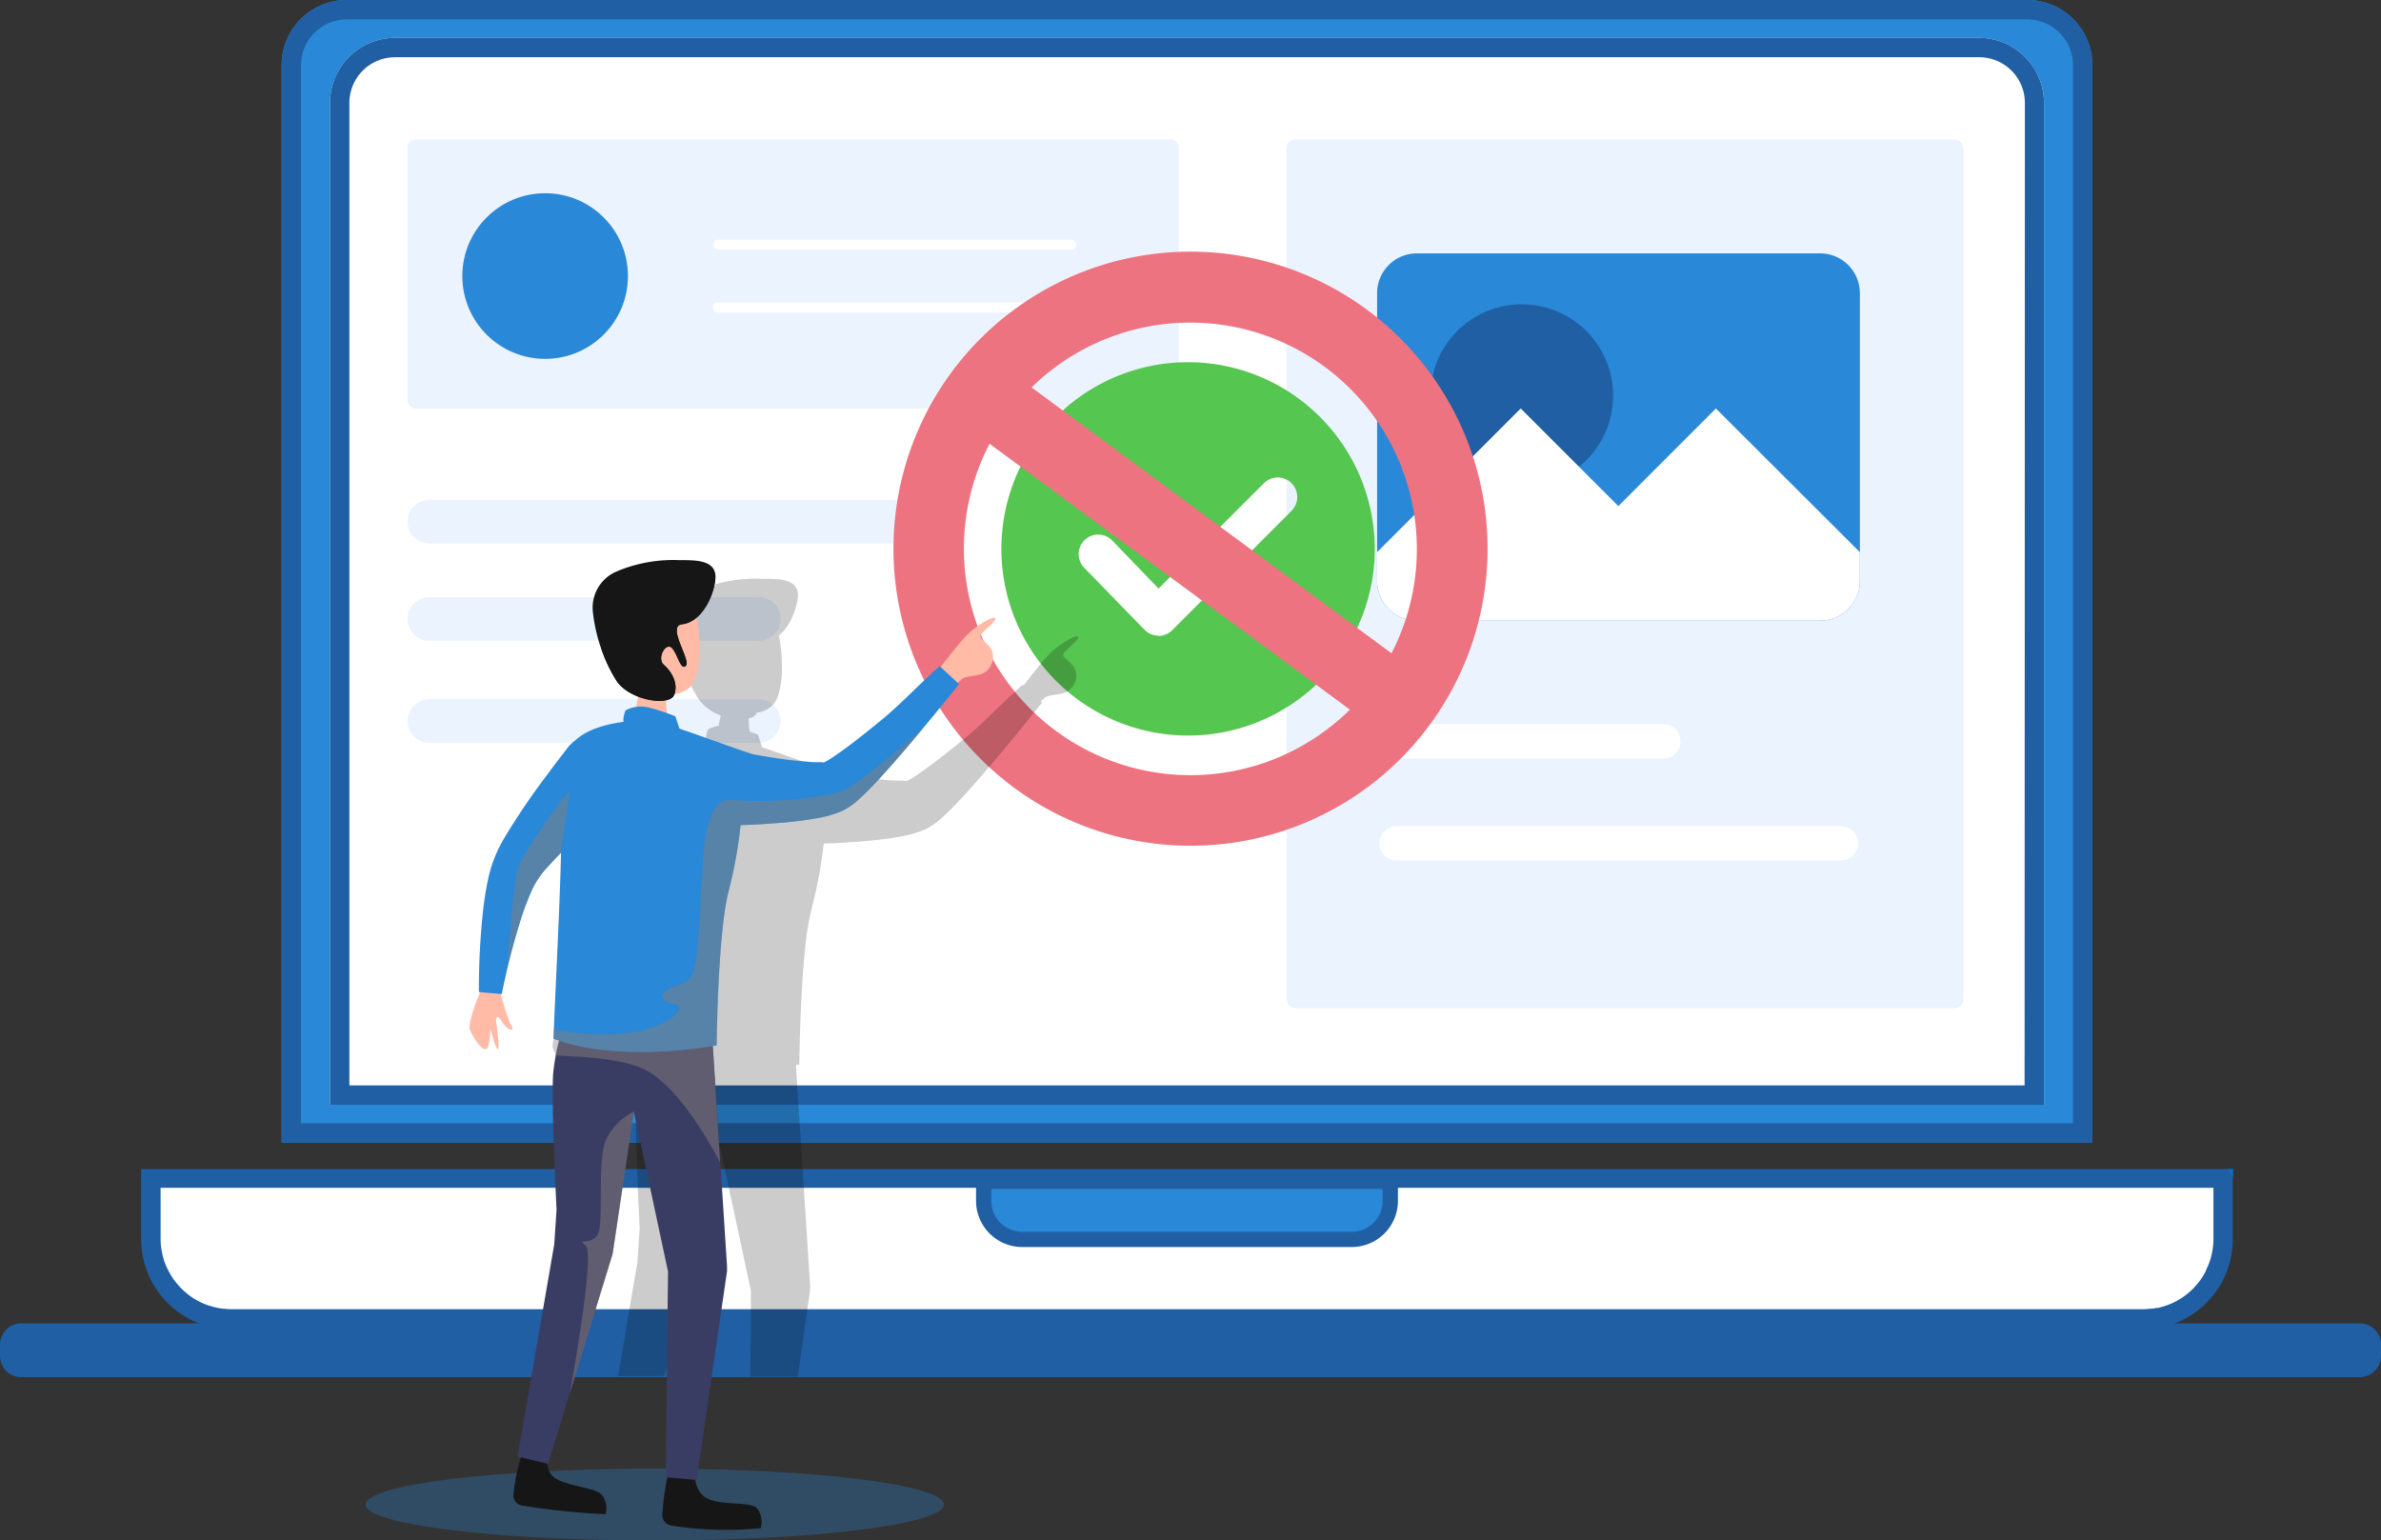
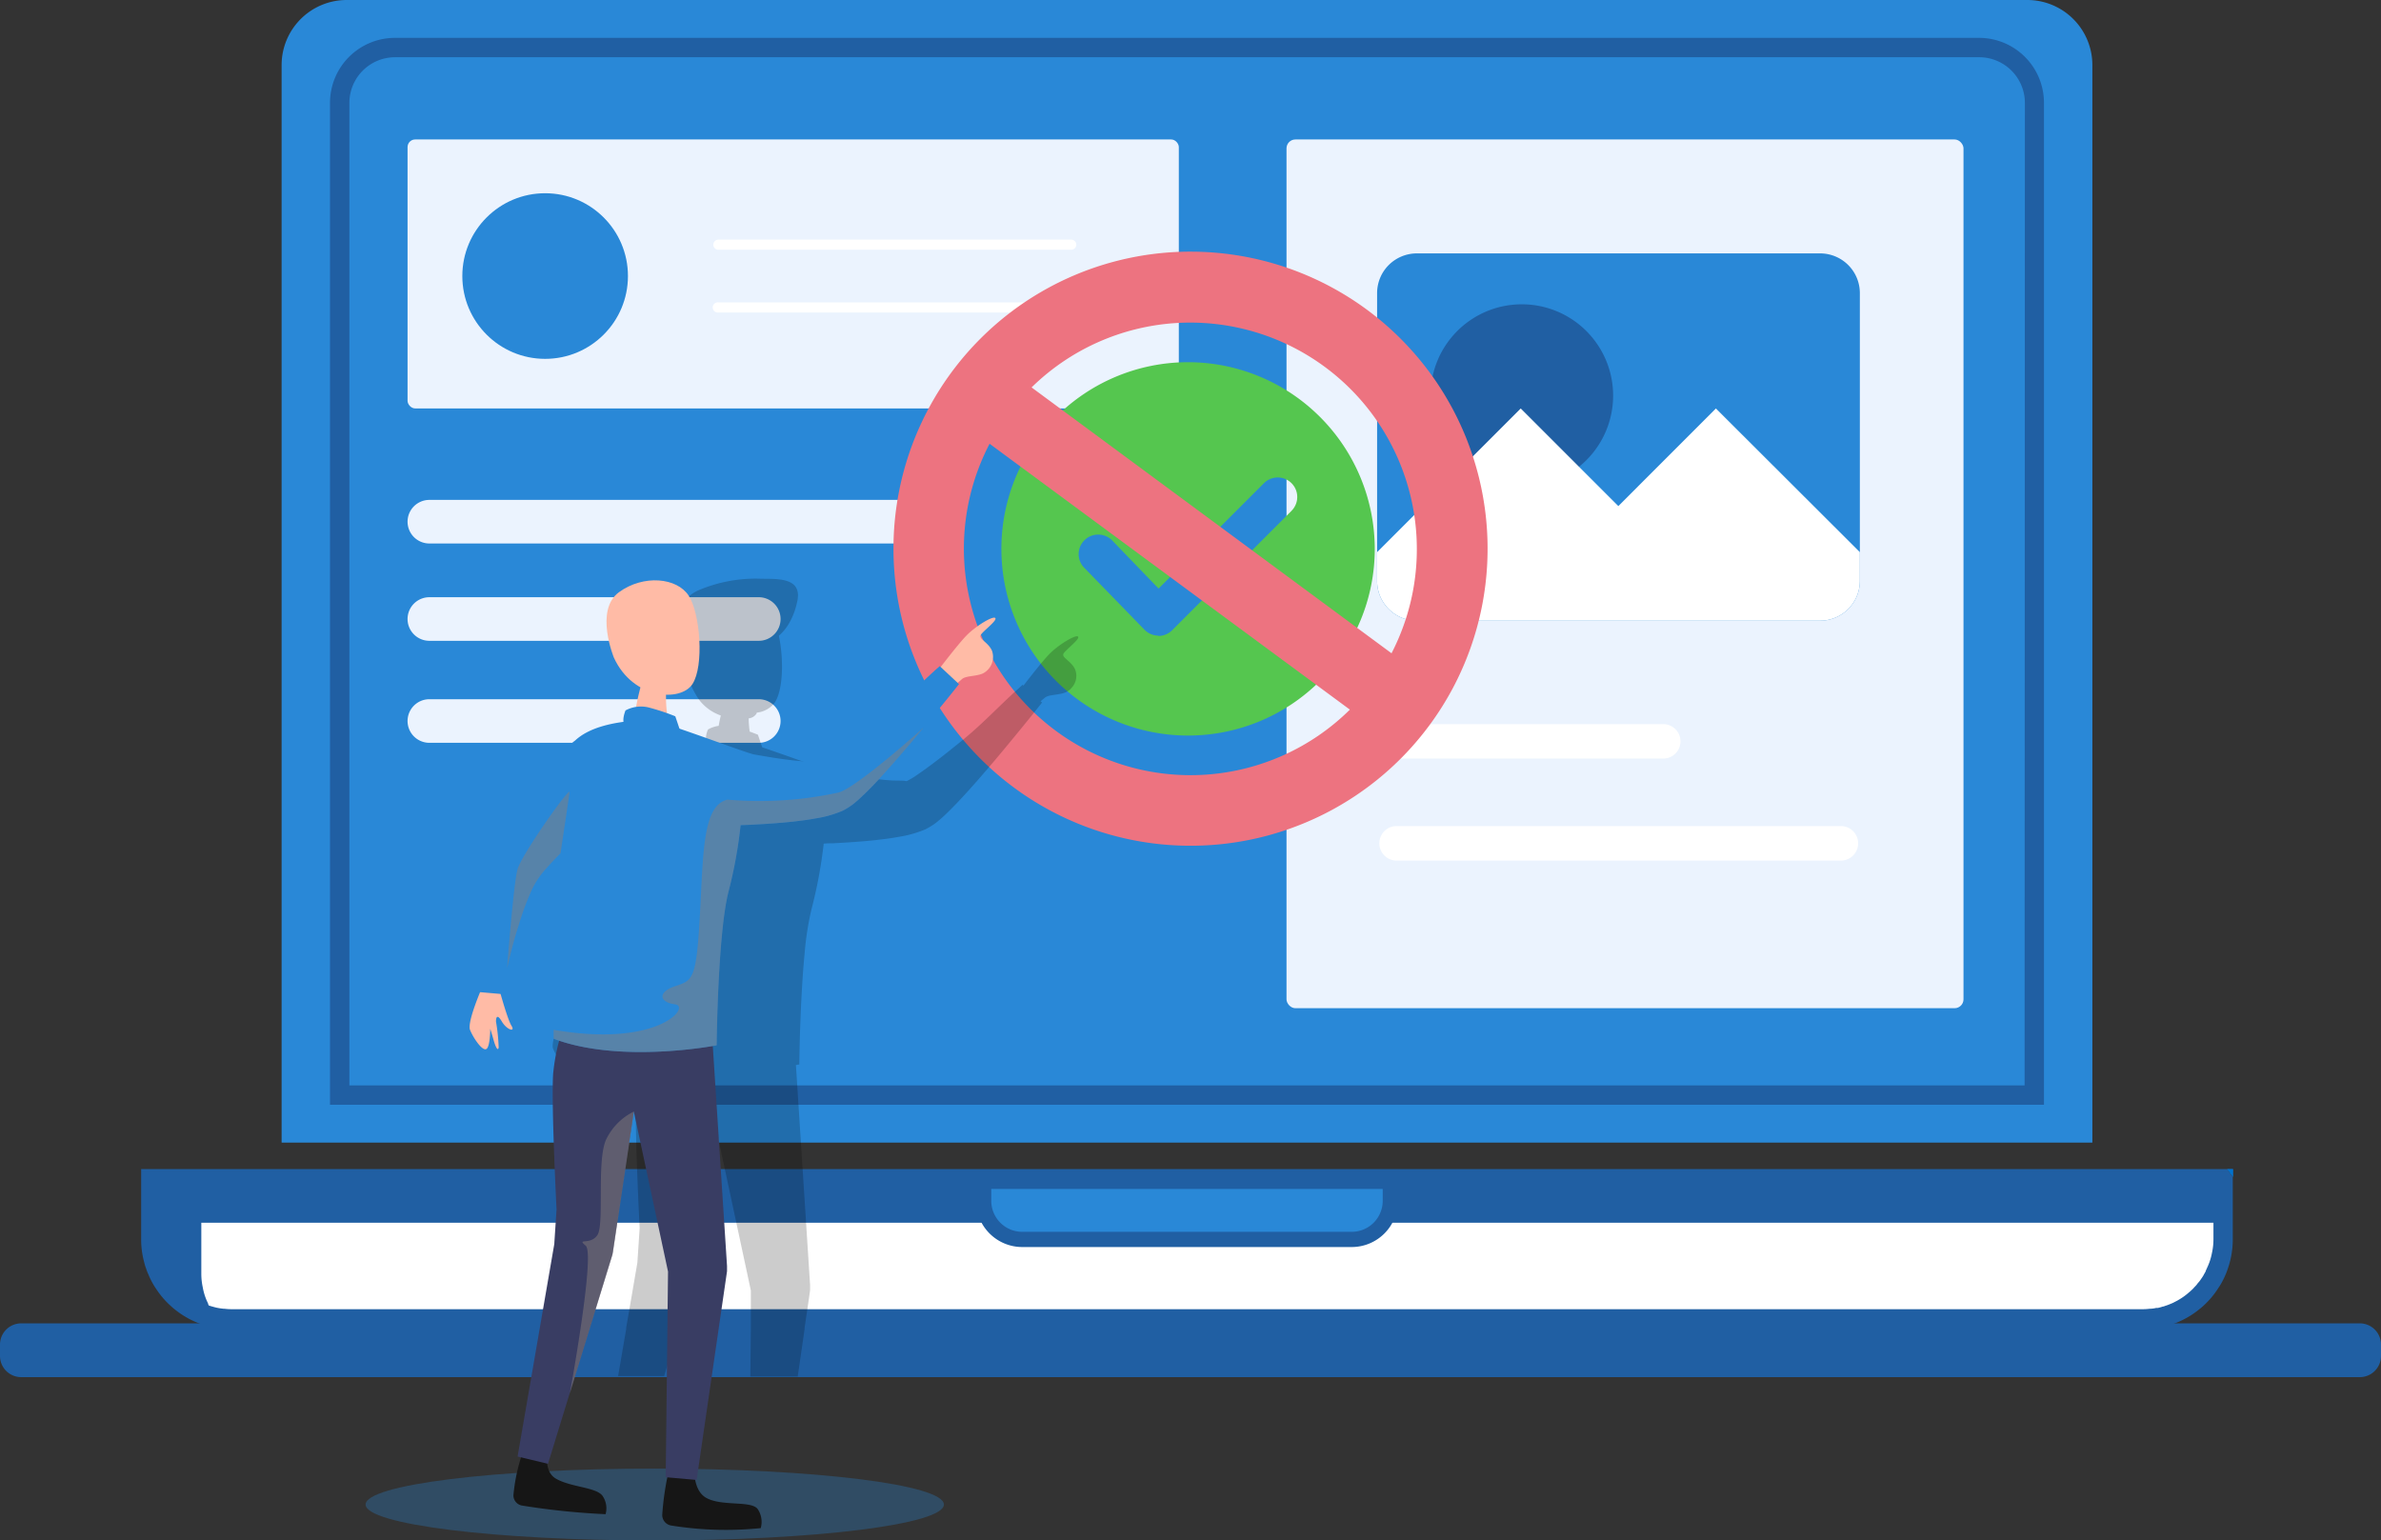
<svg xmlns="http://www.w3.org/2000/svg" viewBox="0 0 406.85 263.22">
  <rect x="0" y="0" width="406.85" height="263.22" fill="#333333" stroke="none" />
  <defs>
    <style>.cls-1,.cls-10{isolation:isolate;}.cls-2{fill:#205fa3;}.cls-3{fill:#fff;}.cls-4{fill:#0072cd;}.cls-10,.cls-5,.cls-6{fill:#2988d7;}.cls-5{stroke:#205fa3;stroke-miterlimit:10;stroke-width:2.6px;}.cls-7{fill:#ebf3fe;}.cls-8{fill:#55c64f;}.cls-9{fill:#ed7380;}.cls-10{opacity:0.3;}.cls-11{opacity:0.2;}.cls-12{fill:#161616;}.cls-13{fill:#393d63;}.cls-14{fill:#877f7d;opacity:0.5;mix-blend-mode:multiply;}.cls-15{fill:#ffbba6;}</style>
  </defs>
  <g class="cls-1">
    <g id="Calque_2" data-name="Calque 2">
      <g id="Calque_42" data-name="Calque 42">
        <path class="cls-2" d="M406.85,229.76v1.93a3.62,3.62,0,0,1-3.62,3.63H3.62A3.62,3.62,0,0,1,0,231.69v-1.93a3.63,3.63,0,0,1,3.62-3.63H403.23A3.63,3.63,0,0,1,406.85,229.76Z" />
        <path class="cls-2" d="M376.92,217.14a1.88,1.88,0,0,0,.18-.38,3.65,3.65,0,0,0,.14-.35C377.14,216.66,377,216.91,376.92,217.14Zm3.64-17.37,1,1.36v-1.36Z" />
        <path class="cls-3" d="M379.64,201.12v15.29l-7.72,8L37,225.69s-11.49-5.32-11.66-11.15,0-12.68,0-12.68Z" />
-         <path class="cls-2" d="M380.56,199.77H24.12v12a14.73,14.73,0,0,0,.54,4v0a6.45,6.45,0,0,0,.31,1,6,6,0,0,0,.34.89,12.84,12.84,0,0,0,.85,1.75,9.73,9.73,0,0,0,.52.83,15,15,0,0,0,2.48,2.9c.18.17.37.34.55.48a15.37,15.37,0,0,0,9.81,3.53H366.14a15.33,15.33,0,0,0,9.79-3.53c.18-.14.38-.31.56-.48a14.64,14.64,0,0,0,2.47-2.9c.18-.26.36-.54.53-.83a14.19,14.19,0,0,0,.86-1.75c.13-.29.23-.59.33-.89s.22-.64.31-1a15.12,15.12,0,0,0,.53-4V201.13Zm-2.34,12a10.81,10.81,0,0,1-.25,2.3,10.36,10.36,0,0,1-.87,2.64,1.88,1.88,0,0,1-.18.38.63.63,0,0,0,0,.09,7,7,0,0,1-.34.61.48.48,0,0,1-.08.16,6.65,6.65,0,0,1-.41.62,4.12,4.12,0,0,1-.54.69,4,4,0,0,1-.57.67,4.44,4.44,0,0,1-.48.5c-.16.15-.3.28-.44.39a10.87,10.87,0,0,1-1.94,1.38,4.23,4.23,0,0,1-.42.22,5.73,5.73,0,0,1-.83.39,7.83,7.83,0,0,1-.92.34,1.37,1.37,0,0,1-.42.12,5.77,5.77,0,0,1-.84.23l-.28,0a4.24,4.24,0,0,1-.89.13.44.44,0,0,1-.15,0,9.64,9.64,0,0,1-1.19.08H39.52a9.55,9.55,0,0,1-1.2-.08.39.39,0,0,1-.15,0,10.59,10.59,0,0,1-1.17-.18c-.28-.06-1.12-.3-1.26-.35a7.36,7.36,0,0,1-.93-.34,6.81,6.81,0,0,1-.82-.39,3.23,3.23,0,0,1-.41-.22,10.19,10.19,0,0,1-1.94-1.38,8.55,8.55,0,0,1-.92-.89,15.84,15.84,0,0,1-1.12-1.36,13,13,0,0,1-.82-1.39s-.16-.3-.2-.4a9.8,9.8,0,0,1-.89-2.71,11,11,0,0,1-.25-2.3v-8.75H378.22Z" />
+         <path class="cls-2" d="M380.56,199.77H24.12v12a14.73,14.73,0,0,0,.54,4v0a6.45,6.45,0,0,0,.31,1,6,6,0,0,0,.34.89,12.84,12.84,0,0,0,.85,1.75,9.73,9.73,0,0,0,.52.83,15,15,0,0,0,2.48,2.9c.18.17.37.34.55.48a15.37,15.37,0,0,0,9.81,3.53H366.14a15.33,15.33,0,0,0,9.79-3.53c.18-.14.38-.31.56-.48a14.64,14.64,0,0,0,2.47-2.9c.18-.26.36-.54.53-.83a14.19,14.19,0,0,0,.86-1.75c.13-.29.23-.59.33-.89s.22-.64.31-1a15.12,15.12,0,0,0,.53-4V201.13Zm-2.34,12a10.81,10.81,0,0,1-.25,2.3,10.36,10.36,0,0,1-.87,2.64,1.88,1.88,0,0,1-.18.38.63.63,0,0,0,0,.09,7,7,0,0,1-.34.61.48.48,0,0,1-.08.16,6.65,6.65,0,0,1-.41.62,4.12,4.12,0,0,1-.54.69,4,4,0,0,1-.57.67,4.44,4.44,0,0,1-.48.5c-.16.15-.3.28-.44.39a10.87,10.87,0,0,1-1.94,1.38,4.23,4.23,0,0,1-.42.22,5.73,5.73,0,0,1-.83.39,7.83,7.83,0,0,1-.92.34,1.37,1.37,0,0,1-.42.12,5.77,5.77,0,0,1-.84.23l-.28,0a4.24,4.24,0,0,1-.89.13.44.44,0,0,1-.15,0,9.64,9.64,0,0,1-1.19.08H39.52a9.55,9.55,0,0,1-1.2-.08.39.39,0,0,1-.15,0,10.59,10.59,0,0,1-1.17-.18c-.28-.06-1.12-.3-1.26-.35s-.16-.3-.2-.4a9.8,9.8,0,0,1-.89-2.71,11,11,0,0,1-.25-2.3v-8.75H378.22Z" />
        <path class="cls-4" d="M380.56,199.77l1,1.36v-1.36Z" />
        <path class="cls-5" d="M168.08,201.86h69.49a0,0,0,0,1,0,0v3.33a6.6,6.6,0,0,1-6.6,6.6H174.68a6.6,6.6,0,0,1-6.6-6.6v-3.33A0,0,0,0,1,168.08,201.86Z" />
        <path class="cls-6" d="M346.41,0H59.24A11.12,11.12,0,0,0,48.12,11.12V195.24H357.53V11.12A11.12,11.12,0,0,0,346.41,0Z" />
-         <path class="cls-2" d="M346.41,0H59.24A11.12,11.12,0,0,0,48.12,11.12V195.24H357.53V11.12A11.12,11.12,0,0,0,346.41,0Zm7.81,191.94H51.43V11.12a7.83,7.83,0,0,1,7.81-7.81H346.41a7.83,7.83,0,0,1,7.81,7.81Z" />
-         <path class="cls-3" d="M338.14,6.47H67.51a11.1,11.1,0,0,0-11.12,11.1V188.78H349.26V17.57A11.1,11.1,0,0,0,338.14,6.47Z" />
        <path class="cls-2" d="M338.14,6.47H67.51a11.1,11.1,0,0,0-11.12,11.1V188.78H349.26V17.57A11.1,11.1,0,0,0,338.14,6.47Zm7.81,179H59.7V17.57a7.81,7.81,0,0,1,7.81-7.79H338.14A7.81,7.81,0,0,1,346,17.57Z" />
        <rect class="cls-7" x="69.64" y="23.83" width="131.79" height="45.96" rx="1.3" />
        <path class="cls-7" d="M159,92.87H73.36a3.73,3.73,0,0,1-3.72-3.73h0a3.73,3.73,0,0,1,3.72-3.72H159a3.73,3.73,0,0,1,3.73,3.72h0A3.73,3.73,0,0,1,159,92.87Z" />
        <path class="cls-7" d="M129.66,109.5H73.36a3.73,3.73,0,0,1-3.72-3.73h0a3.73,3.73,0,0,1,3.72-3.72h56.3a3.73,3.73,0,0,1,3.72,3.72h0A3.73,3.73,0,0,1,129.66,109.5Z" />
        <path class="cls-7" d="M129.66,126.93H73.36a3.73,3.73,0,0,1-3.72-3.72h0a3.73,3.73,0,0,1,3.72-3.73h56.3a3.73,3.73,0,0,1,3.72,3.73h0A3.73,3.73,0,0,1,129.66,126.93Z" />
        <rect class="cls-7" x="219.83" y="23.83" width="115.68" height="148.45" rx="1.52" />
        <circle class="cls-6" cx="93.15" cy="47.17" r="14.15" />
        <path class="cls-3" d="M183.05,42.67h-60.3a.86.86,0,1,1,0-1.72h60.3a.86.86,0,1,1,0,1.72Z" />
        <path class="cls-3" d="M183.05,53.4h-60.3a.87.87,0,1,1,0-1.73h60.3a.87.87,0,0,1,0,1.73Z" />
        <path class="cls-3" d="M284.21,129.62H238.47a2.94,2.94,0,1,1,0-5.88h45.74a2.94,2.94,0,0,1,0,5.88Z" />
        <path class="cls-3" d="M314.73,147.05H238.47a2.95,2.95,0,0,1,0-5.89h76.26a2.95,2.95,0,0,1,0,5.89Z" />
        <path class="cls-6" d="M235.31,50.09V99.27a6.78,6.78,0,0,0,6.79,6.79H311a6.79,6.79,0,0,0,6.8-6.79V50.09A6.79,6.79,0,0,0,311,43.3H242.1A6.79,6.79,0,0,0,235.31,50.09Z" />
        <path class="cls-2" d="M244.44,67.62A15.6,15.6,0,1,0,260,52,15.59,15.59,0,0,0,244.44,67.62Z" />
        <path class="cls-3" d="M235.31,94.35v4.92a6.78,6.78,0,0,0,6.79,6.79H311a6.79,6.79,0,0,0,6.8-6.79V94.35L293.2,69.8,276.53,86.48,259.85,69.8Z" />
        <path class="cls-8" d="M203,61.89a31.9,31.9,0,1,0,31.91,31.9A31.94,31.94,0,0,0,203,61.89Zm17.69,25.4-20.38,20.38a3.35,3.35,0,0,1-2.36,1V110l0-1.38a3.37,3.37,0,0,1-2.37-1L185.25,97a3.33,3.33,0,0,1,.08-4.71,3.29,3.29,0,0,1,2.31-.94,3.34,3.34,0,0,1,2.4,1l7.93,8.22,18-18a3.33,3.33,0,1,1,4.72,4.71Z" />
        <path class="cls-9" d="M203.43,43a50.76,50.76,0,1,1-50.76,50.75A50.75,50.75,0,0,1,203.43,43Zm34.36,68.6A38.72,38.72,0,0,0,176.27,66.2l61.52,45.44Zm-68.68-35.8a38.72,38.72,0,0,0,61.55,45.46L169.11,75.84Z" />
        <ellipse class="cls-10" cx="111.88" cy="257.09" rx="49.41" ry="6.14" />
        <g class="cls-11">
          <path d="M183.7,114.37a3,3,0,0,1-.58,3.15,2.71,2.71,0,0,1-1,.77c-1.24.53-2.93.35-3.6.95l-.71.59.25.22q-2.44,3.08-4.93,6.09c-1.3,1.59-2.61,3.16-3.95,4.73-1.52,1.78-3.06,3.55-4.69,5.31-.81.88-1.65,1.75-2.56,2.64-.46.44-.9.88-1.48,1.35a9.3,9.3,0,0,1-.92.72,15.44,15.44,0,0,1-1.35.8,19.24,19.24,0,0,1-4.7,1.32c-1.35.26-2.57.39-3.83.54-2.48.27-4.87.41-7.28.55-.55,0-1.09,0-1.62.06a80.08,80.08,0,0,1-2.11,11.29,51.38,51.38,0,0,0-1.15,7.44c-.81,8.38-.91,19-.91,19l-.58.1,2.42,37.56,0,.71,0,.2-.16,1.18-.78,5.28,0,.22-1.17,8.08h-8.1l.09-8.08v-.22l0-2.64,0-2.64v-1.12l-5.86-27.36L119,217l-.1.56-1.25,4-.81,2.64-.8,2.64-.08.22-2.48,8.08h-7.86L107,227.1l0-.22.46-2.64.45-2.64,1-5.84h0l.39-5.9s-.92-17.69-.59-23.1a27.43,27.43,0,0,1,1-5.68c-.34-.11-.69-.23-1-.36.26-8.23,1-21.24,1.3-31.77-.83.84-1.63,1.68-2.37,2.51a14.44,14.44,0,0,0-2.76,4.24,46.12,46.12,0,0,0-2,5.5c-1.18,3.84-2.16,7.89-3,11.89h-.14a33.69,33.69,0,0,0,1.85,5.4c.73,1.14-.8.72-1.66-.74s-1-.55-1,0a31.39,31.39,0,0,1,.46,4.43c-.11.73-.54-.08-.86-1.27s-.57-1.91-.57-1.91,0,3.17-.7,3.47-2.21-1.91-2.75-3.27c-.41-1,1-4.6,1.67-6.37l-.25,0a128.32,128.32,0,0,1,.6-12.82,56.78,56.78,0,0,1,1-6.6,23,23,0,0,1,2.74-6.92,119,119,0,0,1,7.39-10.89c1.16-1.55,2.31-3.07,3.48-4.58a6.17,6.17,0,0,1,1.22-1.18c1.76-1.63,4.47-2.67,8.28-3.19a3.93,3.93,0,0,1,.34-2,5.25,5.25,0,0,1,1.82-.62c.11-.6.23-1.2.37-1.77a7.87,7.87,0,0,1-3.69-2.66,11.21,11.21,0,0,1-.66-1.05l-.16-.28c-.19-.36-.38-.73-.58-1.14l-.33-.73q-.31-.75-.63-1.56c-.09-.27-.19-.54-.29-.82h0a30.81,30.81,0,0,1-1.43-6.14,6.74,6.74,0,0,1,3.92-7,25,25,0,0,1,10.36-2c2,.09,5.63-.28,6.48,1.79a2.82,2.82,0,0,1,.17,1.38c0,.33-.09.68-.17,1a11.89,11.89,0,0,1-1.15,3.13,8.49,8.49,0,0,1-1.92,2.45c.82,3.9.76,9.16-.68,11.39a4.39,4.39,0,0,1-3.11,1.75.49.49,0,0,1,0,.11,1.76,1.76,0,0,1-1.37.87c0,.7.07,1.47.17,2.26.84.3,1.41.54,1.41.54l.73,2.15c1.84.62,4,1.38,6,2.09,3.27,1.16,6.18,2.2,6.79,2.31,2.2.37,4.42.74,6.55,1,1.05.12,2.15.24,3.09.27s1.9,0,2.09.1l.17,0a4.15,4.15,0,0,0,.5-.26,12.53,12.53,0,0,0,1.24-.77c.86-.59,1.77-1.24,2.66-1.91,1.79-1.34,3.57-2.78,5.35-4.22a1.45,1.45,0,0,0,.19-.17c3.28-2.7,6.14-5.8,9.31-8.62.18-.18.37-.34.56-.51l.15.14c1.13-1.48,3.28-4.22,4.4-5.37,1.56-1.61,4.52-3.39,4.92-3s-2,2.16-2.46,2.87S183,112.87,183.7,114.37Z" />
          <path d="M117.88,116.34c-.22-.49-.44-1-.63-1.55C117.45,115.32,117.66,115.84,117.88,116.34Z" />
        </g>
        <path class="cls-12" d="M129.52,257.94c-1-1.61-6.15-.46-8.86-2-2.13-1.21-2-4.52-2-4.52l-4.26-.64a47.86,47.86,0,0,0-1.24,8.09,1.82,1.82,0,0,0,1.55,1.81,58.82,58.82,0,0,0,15.28.44A3.92,3.92,0,0,0,129.52,257.94Z" />
        <path class="cls-12" d="M103,255.67c-1-1.56-5.39-1.49-8-3-2.06-1.17-1.46-4.3-1.46-4.3l-4.07-.62a30.49,30.49,0,0,0-1.74,7.76,1.77,1.77,0,0,0,1.5,1.76,126.08,126.08,0,0,0,14.25,1.47A3.77,3.77,0,0,0,103,255.67Z" />
        <path class="cls-13" d="M124.23,216.33l-2.79-43.11-24.11-.38a33.69,33.69,0,0,0-2.82,10.73c-.32,5.41.59,23.09.59,23.1l-.39,5.91.1-.56-6.37,36.87,5.2,1.24,11-35.76.1-.57,3.56-23.87,5.85,27.36-.4,35.13,5.29.47,5.19-35.66,0-.19Z" />
-         <path class="cls-14" d="M121.44,173.22l-24-.37h-.15a35.79,35.79,0,0,0-2.39,7.5c4.33.25,12.36.41,16.3,3,4.71,3,9.3,10.42,11.84,15.3Z" />
        <path class="cls-14" d="M103.63,194.6c-1.74,3.45-.32,14.6-1.54,16.43s-3.65.43-2,1.84-2.72,25.23-2.72,25.23h0l7.3-23.73.1-.57,3.56-23.87A10.27,10.27,0,0,0,103.63,194.6Z" />
        <path class="cls-15" d="M117.68,101.79c-2-3.09-7.71-3.66-11.92-.59s-.86,11.18-.86,11.18c3.29,7.18,11.43,7.61,13.43,4.5S119.66,104.87,117.68,101.79Z" />
        <path class="cls-15" d="M113.91,116.75s-.69,5.93,1.41,9.35a25.37,25.37,0,0,1-6-.11c-2.55-.47.85-11.1.85-11.1S112.87,114.89,113.91,116.75Z" />
-         <path class="cls-12" d="M115.6,95.7a24.87,24.87,0,0,0-10.36,2,6.72,6.72,0,0,0-3.92,7,28.44,28.44,0,0,0,4.07,11.72c2.34,3.37,9,4.29,9.79,2.38s-.41-4-1.71-5.12.24-3.87,1.26-3,1.53,4,2.46,3.11-3.31-6.8-.67-7.09c1.93-.22,3.42-1.74,4.41-3.56a11.82,11.82,0,0,0,1.31-4.17C122.61,95.27,117.94,95.79,115.6,95.7Z" />
        <path class="cls-6" d="M106.88,121.4a5.55,5.55,0,0,1,3.84-.54,36.71,36.71,0,0,1,4.67,1.54l1.07,3.17a29.61,29.61,0,0,0-6.27-.89C108,124.8,105.59,124.83,106.88,121.4Z" />
        <path class="cls-15" d="M85.23,168.74s1.45,5.39,2.17,6.54-.79.73-1.65-.73-1-.55-1,0a32.6,32.6,0,0,1,.46,4.43c-.12.73-.54-.08-.87-1.27s-.57-1.91-.57-1.91,0,3.17-.7,3.47-2.2-1.91-2.75-3.28,2.11-7.39,2.11-7.39Z" />
        <path class="cls-15" d="M160,114.94s3.57-4.73,5.14-6.34,4.51-3.4,4.92-3-2,2.16-2.46,2.87,1.2,1.2,1.89,2.69a3.17,3.17,0,0,1-1.55,3.92c-1.24.54-2.93.35-3.61,1s-2,1.58-2,1.58Z" />
        <path class="cls-6" d="M160.58,113.83c-3.46,3-6.52,6.39-10.07,9.29-1.77,1.45-3.55,2.88-5.34,4.23-.89.67-1.8,1.32-2.66,1.9a12.77,12.77,0,0,1-1.24.78,3.5,3.5,0,0,1-.51.26.41.41,0,0,0-.16,0c-.2-.11-1.1,0-2.1-.09s-2-.16-3.08-.28c-2.13-.24-4.35-.61-6.55-1-1.41-.25-14.63-5.31-17.25-5.76a8.63,8.63,0,0,0-1.9-.11c-5.54.31-9.25,1.45-11.45,3.49a6.13,6.13,0,0,0-1.22,1.17c-1.17,1.52-2.33,3-3.48,4.58a121.85,121.85,0,0,0-7.39,10.89,23.18,23.18,0,0,0-2.75,6.92,57,57,0,0,0-1,6.6,125.53,125.53,0,0,0-.6,12.82l3.91.34a120.92,120.92,0,0,1,3-11.9,48.63,48.63,0,0,1,2-5.5,14.62,14.62,0,0,1,2.77-4.23c.74-.83,1.54-1.67,2.36-2.51-.26,10.52-1,23.55-1.29,31.77,11.53,4.35,27.87,1.13,27.87,1.13s.18-19.27,2.06-26.4A78.67,78.67,0,0,0,126.55,141l1.63-.06c2.4-.13,4.8-.27,7.28-.54,1.26-.15,2.47-.28,3.83-.54a19.07,19.07,0,0,0,4.69-1.32,14.09,14.09,0,0,0,1.35-.8,9.63,9.63,0,0,0,.92-.72c.59-.48,1-.91,1.49-1.36.91-.88,1.75-1.75,2.56-2.64,1.62-1.75,3.16-3.53,4.68-5.31,3-3.56,6-7.16,8.89-10.81Z" />
-         <path class="cls-12" d="M111.66,104.64c-2.7.68-1.14,6.47-4.59,6.5a12.13,12.13,0,0,1-4.33-.37,22.8,22.8,0,0,0,2.65,5.59c2.34,3.37,9,4.29,9.79,2.38s-.41-4-1.71-5.12.24-3.87,1.26-3,1.53,4,2.46,3.11-3.31-6.8-.67-7.09c1.93-.22,3.42-1.74,4.41-3.56a11.82,11.82,0,0,0,1.31-4.17S120.42,104.44,111.66,104.64Z" />
        <path class="cls-14" d="M143.31,135.42a63.42,63.42,0,0,1-19,1.22c-4.31,1-4.12,9.23-4.73,20s-1.2,10.88-4.22,11.88-2.73,2.75,0,3.1-2.83,7.46-20.76,4.35c0,.52,0,1,0,1.52,11.53,4.35,27.87,1.13,27.87,1.13s.18-19.27,2.06-26.4A78.67,78.67,0,0,0,126.55,141l1.63-.06c2.4-.13,4.8-.27,7.28-.54,1.26-.15,2.47-.28,3.83-.54a19.07,19.07,0,0,0,4.69-1.32,14.09,14.09,0,0,0,1.35-.8,9.63,9.63,0,0,0,.92-.72c.59-.48,1-.91,1.49-1.36.91-.88,1.75-1.75,2.56-2.64,1.62-1.75,3.16-3.53,4.68-5.31,1-1.13,1.91-2.27,2.85-3.41C157.08,125,146.34,134.58,143.31,135.42Z" />
        <path class="cls-14" d="M88.44,148.52c-.71,2.47-1.79,17-1.79,17l0-.08c.58-2.5,1.21-5,2-7.4a48.63,48.63,0,0,1,2-5.5,14.62,14.62,0,0,1,2.77-4.23c.74-.83,1.54-1.67,2.36-2.51,0,0,1.41-9.33,1.54-10.43S89.15,146,88.44,148.52Z" />
      </g>
    </g>
  </g>
</svg>